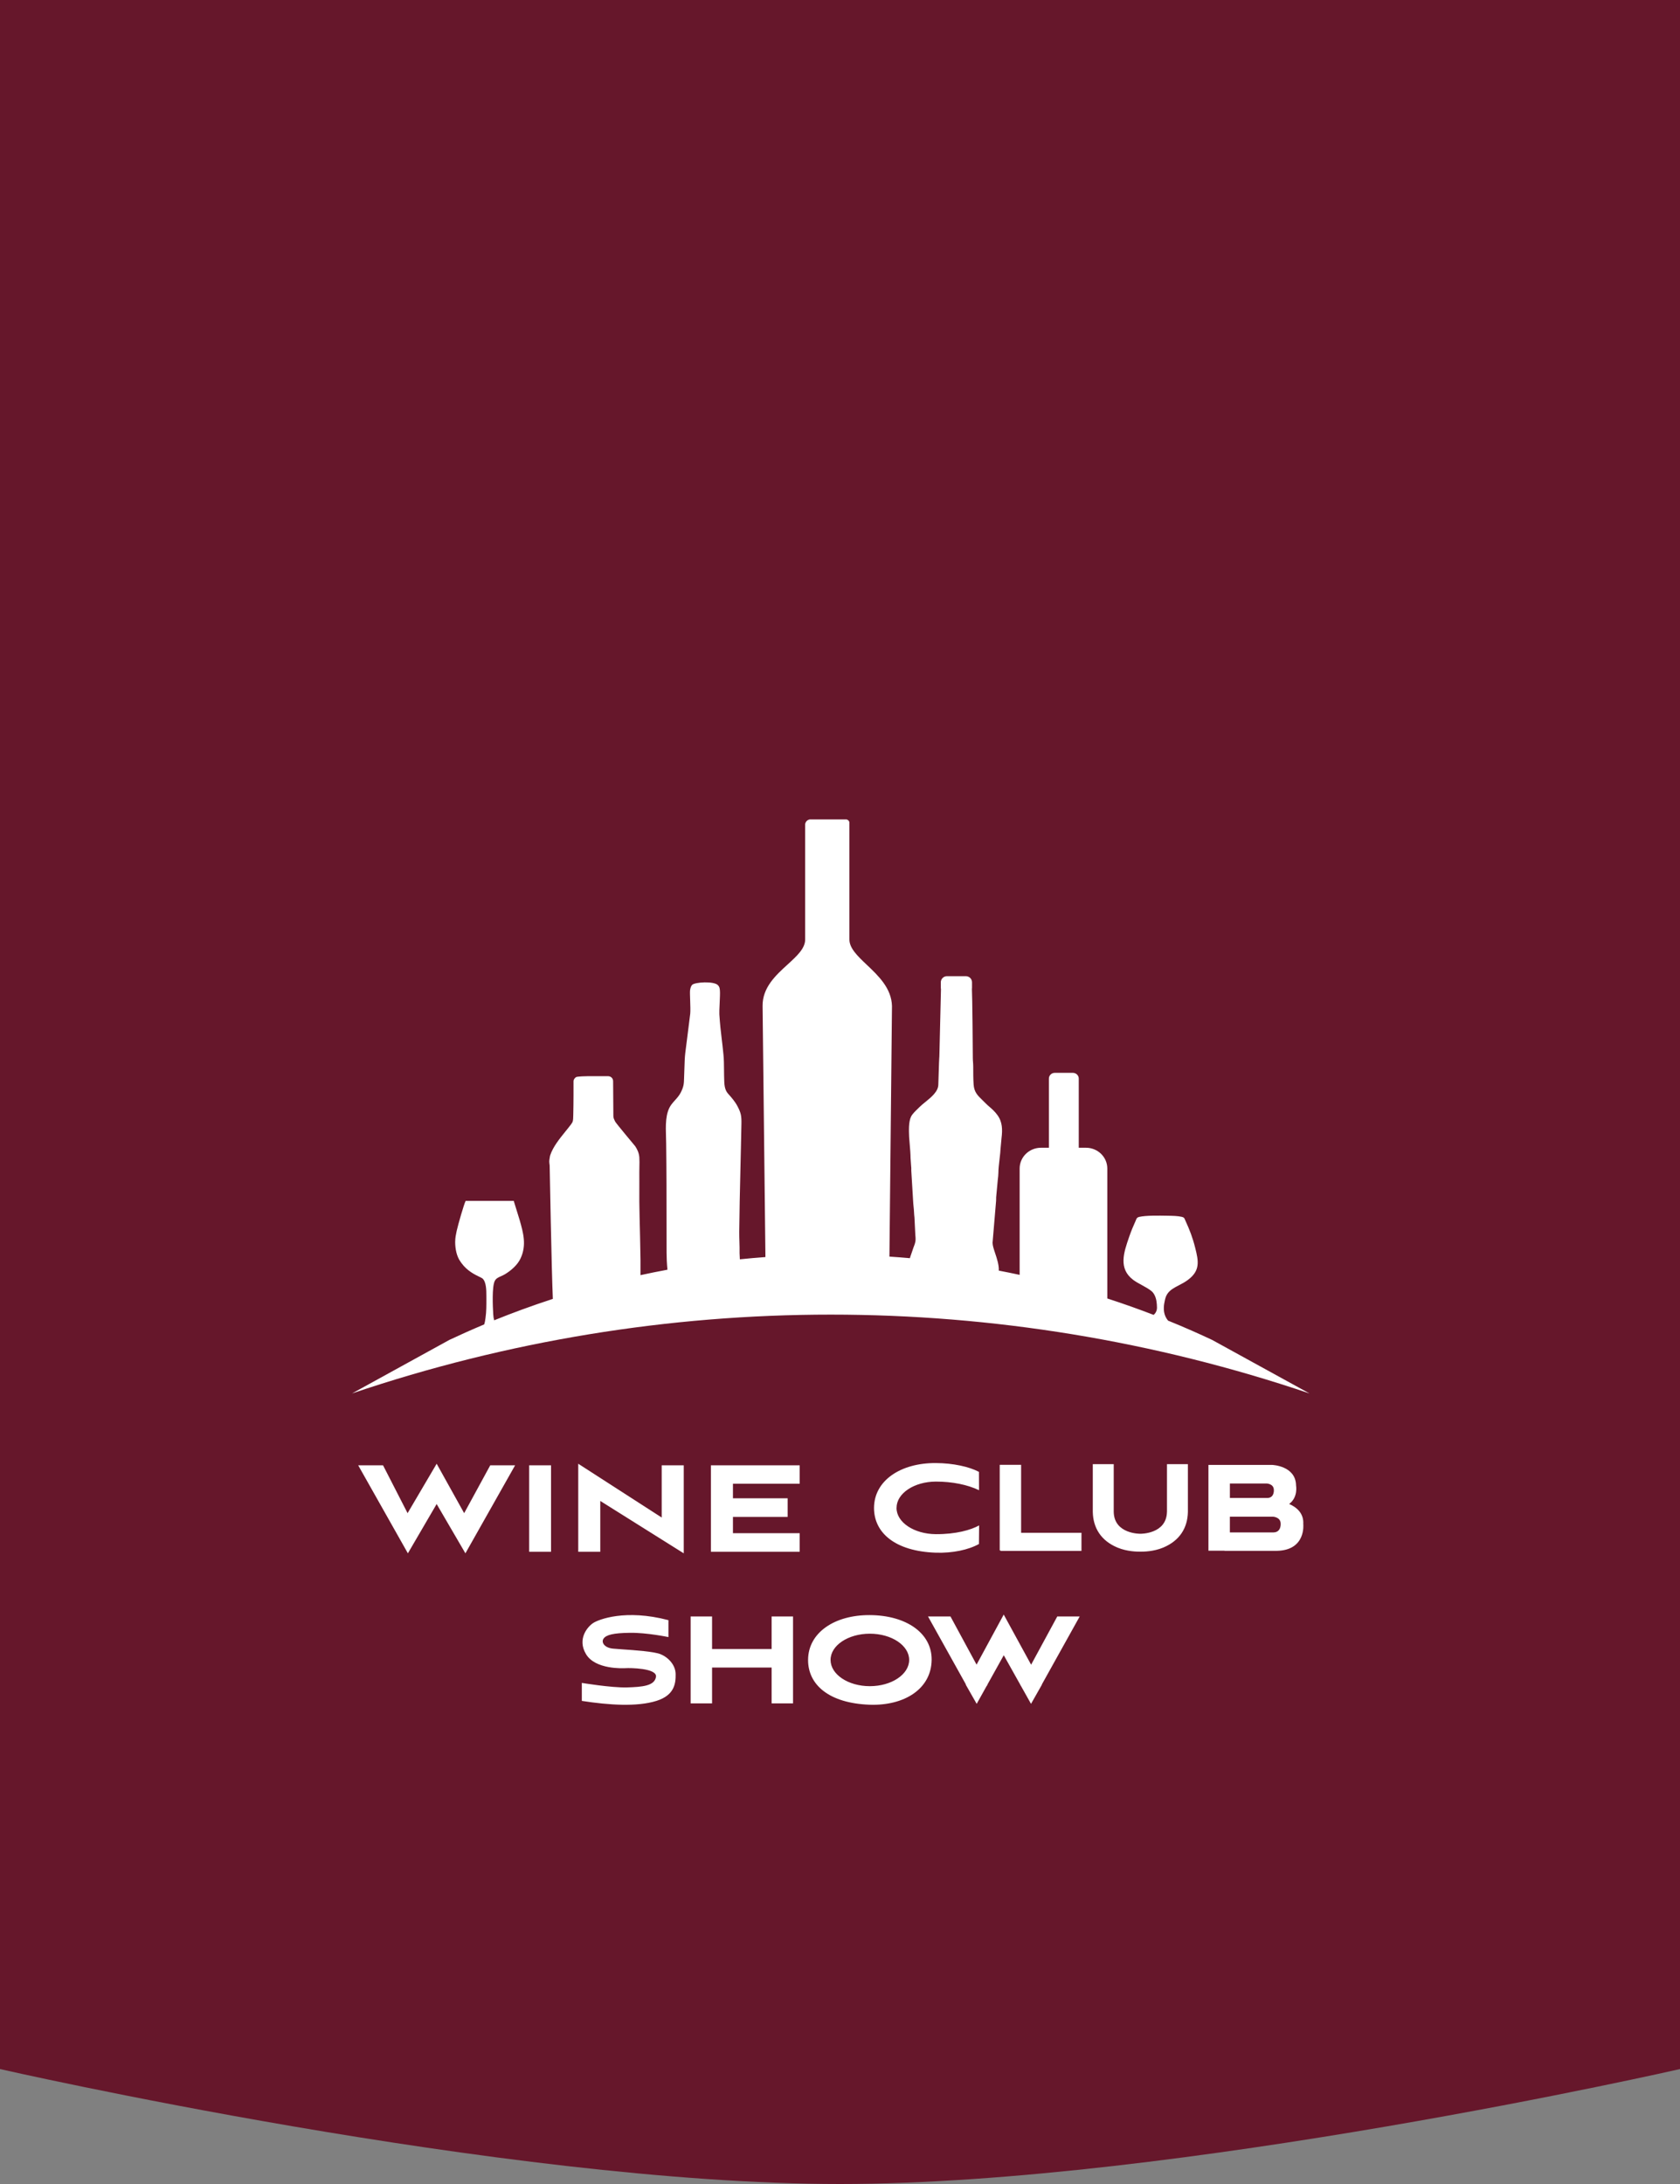
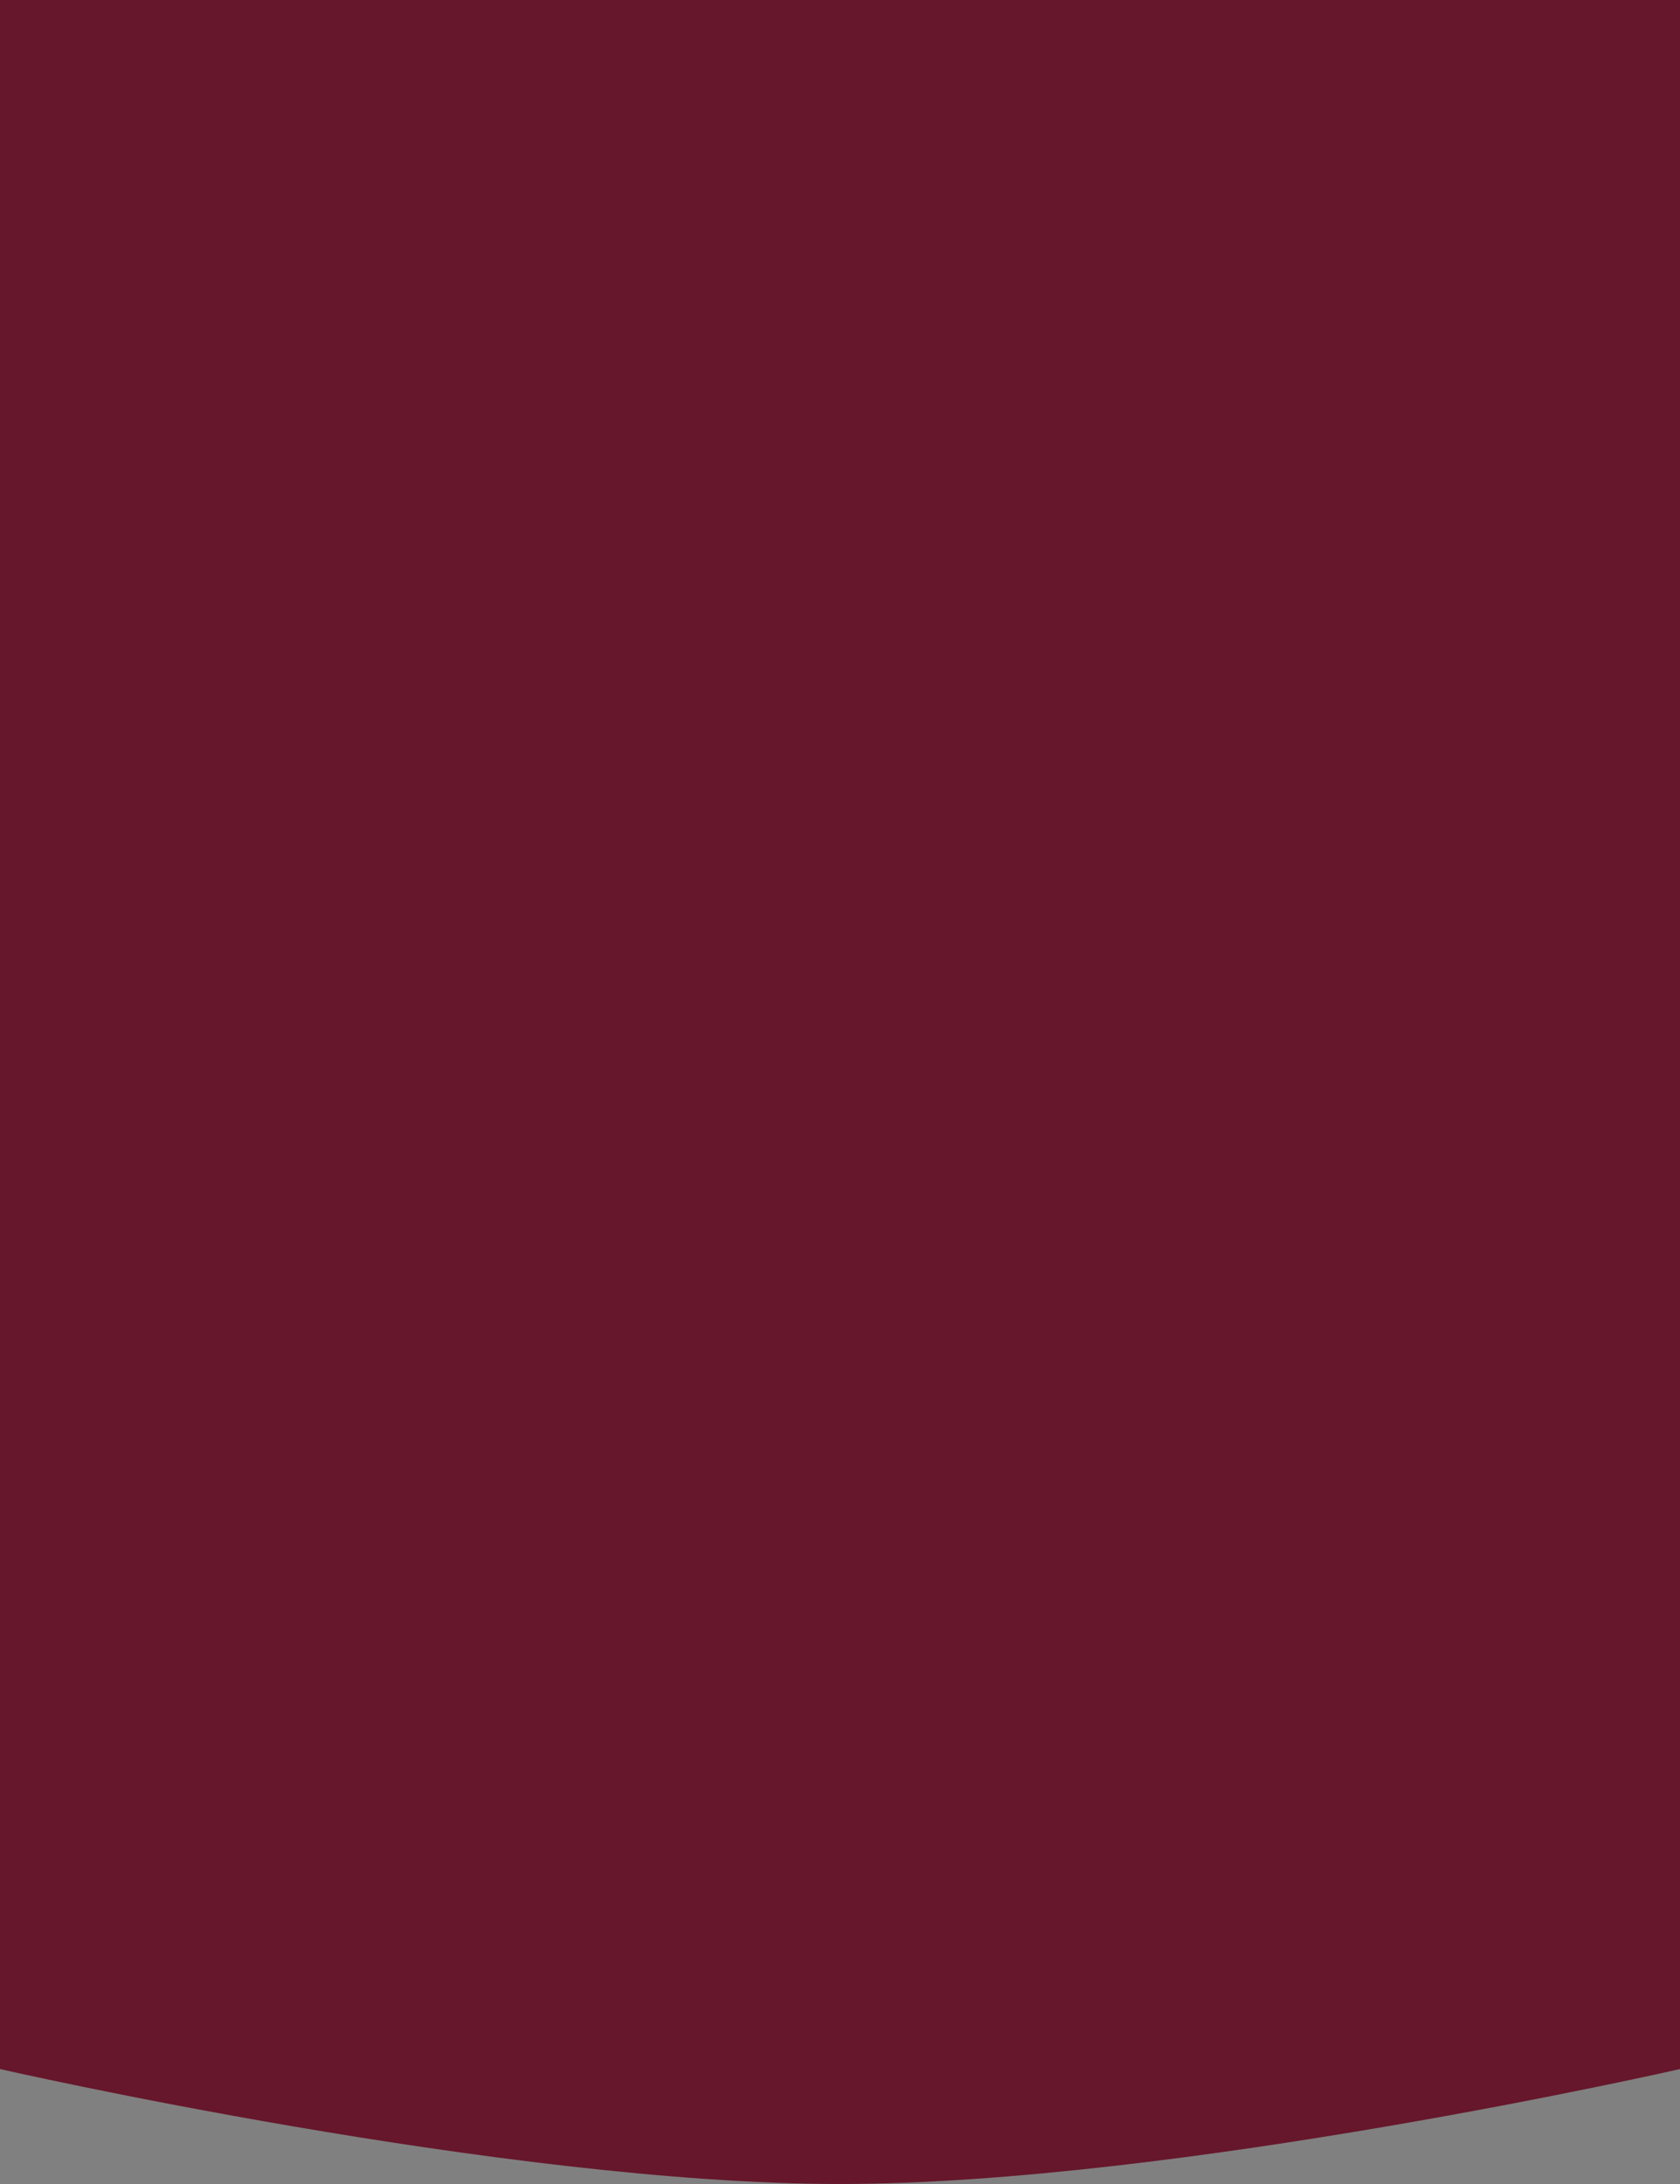
<svg xmlns="http://www.w3.org/2000/svg" width="100" height="130" viewBox="0 0 100 130" fill="none">
  <rect x="0" y="0" width="100" height="130" fill="#808080" stroke="none" />
  <path d="M0 0H100V123.158C100 123.158 70.002 130 50 130C29.997 130 0 123.158 0 123.158V0Z" fill="#66172B" />
-   <path fill-rule="evenodd" clip-rule="evenodd" d="M45.561 74.825C45.046 74.863 44.539 74.907 44.039 74.959C44.035 74.85 44.029 74.731 44.022 74.598C44.027 74.374 44.02 74.142 44.013 73.911V73.911V73.911V73.911V73.911V73.91V73.91V73.91V73.91V73.91V73.91V73.91C44.007 73.705 44.001 73.5 44.003 73.302C44.014 72.102 44.042 70.895 44.071 69.692L44.071 69.691C44.082 69.187 44.094 68.684 44.105 68.183C44.116 67.762 44.124 67.338 44.132 66.913L44.132 66.912C44.143 66.414 44.101 66.237 43.899 65.85C43.75 65.565 43.553 65.343 43.363 65.128L43.338 65.101C43.12 64.859 43.112 64.537 43.104 64.157C43.103 64.118 43.102 64.077 43.101 64.036C43.097 63.904 43.096 63.772 43.096 63.639V63.639C43.093 63.347 43.092 63.055 43.062 62.766C43.025 62.381 42.989 62.086 42.956 61.811L42.956 61.811C42.904 61.375 42.858 60.989 42.818 60.373C42.811 60.272 42.822 60.019 42.835 59.75C42.849 59.436 42.865 59.1 42.852 58.967C42.84 58.805 42.821 58.728 42.727 58.635C42.481 58.391 41.373 58.458 41.201 58.62C41.127 58.698 41.097 58.809 41.076 58.94C41.063 59.035 41.072 59.272 41.081 59.534V59.534V59.534C41.091 59.837 41.103 60.174 41.084 60.361L41.082 60.365C41.057 60.591 40.978 61.206 40.907 61.759C40.856 62.157 40.809 62.523 40.789 62.688C40.757 62.962 40.749 63.249 40.741 63.534V63.534V63.534V63.534V63.534V63.534V63.534V63.535V63.535V63.535V63.535V63.535C40.737 63.666 40.733 63.798 40.727 63.927C40.724 64.013 40.721 64.088 40.719 64.156C40.709 64.51 40.704 64.661 40.526 65.023C40.435 65.205 40.304 65.352 40.174 65.496L40.174 65.496L40.174 65.496C40.097 65.582 40.02 65.668 39.953 65.76C39.598 66.25 39.622 67.002 39.644 67.709L39.644 67.709C39.648 67.83 39.651 67.951 39.653 68.068C39.674 69.672 39.675 71.285 39.675 72.895C39.675 73.452 39.676 74.009 39.677 74.566C39.677 74.829 39.693 75.214 39.729 75.578C39.182 75.679 38.648 75.788 38.125 75.901L38.125 75.891V75.003C38.125 74.71 38.074 72.497 38.07 72.409C38.066 72.27 38.055 71.699 38.055 71.536C38.057 71.14 38.056 70.746 38.056 70.35L38.056 70.349C38.055 70.151 38.055 69.954 38.055 69.756C38.055 69.668 38.057 69.573 38.059 69.475L38.059 69.475C38.063 69.271 38.068 69.058 38.055 68.883C38.031 68.613 37.93 68.412 37.813 68.231C37.813 68.231 36.672 66.867 36.622 66.768C36.612 66.746 36.602 66.726 36.592 66.708C36.551 66.626 36.522 66.57 36.51 66.444C36.51 66.444 36.495 64.464 36.495 64.359C36.495 64.185 36.363 64.058 36.187 64.058H35.019C34.898 64.058 34.385 64.07 34.296 64.112C34.226 64.148 34.14 64.255 34.14 64.344L34.138 64.347L34.138 64.405C34.139 64.663 34.142 65.646 34.123 66.38L34.121 66.429C34.114 66.699 34.113 66.766 33.993 66.923C33.889 67.062 33.775 67.203 33.659 67.346L33.659 67.346C33.297 67.794 32.917 68.263 32.749 68.77C32.736 68.816 32.734 68.829 32.729 68.859C32.727 68.872 32.725 68.887 32.722 68.909C32.687 69.109 32.687 69.148 32.718 69.364C32.718 69.364 32.831 75.611 32.907 77.315C31.622 77.734 30.455 78.168 29.415 78.589C29.386 78.491 29.367 78.374 29.359 78.234C29.332 77.782 29.274 76.57 29.457 76.235C29.534 76.092 29.668 76.033 29.822 75.965C29.892 75.933 29.966 75.9 30.041 75.857C30.414 75.636 30.811 75.293 30.991 74.895C31.35 74.112 31.154 73.401 30.929 72.614L30.579 71.48H27.718C27.614 71.677 27.266 72.9 27.192 73.233L27.176 73.305C27.135 73.498 27.095 73.682 27.095 73.912L27.093 73.909C27.093 74.353 27.187 74.793 27.409 75.098C27.423 75.119 27.433 75.134 27.445 75.15C27.453 75.161 27.461 75.172 27.471 75.187C27.807 75.648 28.261 75.868 28.526 75.996C28.618 76.04 28.687 76.073 28.721 76.102C28.946 76.302 28.95 76.809 28.95 77.114C28.95 77.177 28.95 77.241 28.951 77.304C28.952 77.692 28.954 78.075 28.899 78.45C28.881 78.586 28.861 78.719 28.819 78.835C28.047 79.159 27.352 79.472 26.74 79.76V79.761L20.959 82.94H20.962C39.428 76.688 59.472 76.688 77.938 82.94H77.941L72.156 79.76C71.403 79.405 70.524 79.013 69.526 78.608C69.464 78.531 69.41 78.448 69.371 78.36C69.207 77.998 69.295 77.595 69.328 77.445L69.333 77.421L69.333 77.421C69.357 77.31 69.387 77.169 69.478 77.028C69.635 76.785 69.887 76.654 70.167 76.508C70.344 76.416 70.532 76.318 70.714 76.182C71.45 75.631 71.344 75.074 71.146 74.287C70.987 73.65 70.815 73.218 70.559 72.654C70.552 72.64 70.547 72.628 70.542 72.616L70.533 72.596L70.533 72.596L70.533 72.595L70.533 72.595L70.533 72.595L70.533 72.594C70.495 72.503 70.478 72.463 70.344 72.431C70.113 72.375 69.797 72.37 69.549 72.366L69.515 72.365L69.464 72.364C69 72.356 68.211 72.341 67.806 72.435C67.679 72.467 67.658 72.519 67.621 72.611L67.621 72.611C67.616 72.622 67.612 72.634 67.606 72.646L67.596 72.67C67.452 72.99 67.335 73.265 67.218 73.605L67.202 73.651C66.891 74.553 66.561 75.508 67.448 76.18C67.598 76.293 67.783 76.394 67.968 76.494C68.18 76.61 68.391 76.725 68.549 76.859C68.689 76.975 68.798 77.198 68.838 77.457C68.854 77.571 68.869 77.713 68.868 77.848H68.867C68.865 78.014 68.791 78.167 68.667 78.267C67.82 77.941 66.9 77.611 65.911 77.29V69.556C65.911 68.872 65.343 68.318 64.639 68.318H64.212V64.203C64.212 64.013 64.054 63.859 63.861 63.859H62.785C62.59 63.859 62.434 64.013 62.434 64.203V68.318H61.965C61.263 68.318 60.693 68.872 60.693 69.556V75.884C60.287 75.797 59.873 75.712 59.452 75.632C59.465 75.283 59.341 74.914 59.233 74.591C59.153 74.35 59.081 74.135 59.081 73.974L59.291 71.476C59.296 71.434 59.295 71.396 59.294 71.358C59.294 71.329 59.293 71.299 59.295 71.268L59.392 70.226C59.408 70.114 59.428 69.917 59.428 69.809C59.426 69.608 59.464 69.281 59.499 68.976L59.499 68.975C59.527 68.735 59.554 68.509 59.557 68.37L59.615 67.741C59.677 67.242 59.67 66.783 59.373 66.378L59.375 66.379C59.21 66.152 59.047 66.012 58.901 65.886C58.832 65.827 58.768 65.771 58.709 65.712C58.672 65.679 58.645 65.651 58.616 65.621L58.616 65.621C58.601 65.606 58.586 65.59 58.568 65.573C58.541 65.546 58.513 65.519 58.487 65.493C58.185 65.201 57.982 65.004 57.953 64.546C57.93 64.214 57.93 63.858 57.93 63.496C57.93 63.394 57.924 63.308 57.918 63.224L57.918 63.224V63.224V63.224V63.224C57.912 63.144 57.906 63.067 57.906 62.979C57.91 62.781 57.875 59.164 57.852 58.871V58.867C57.856 58.846 57.858 58.822 57.858 58.799V58.47C57.858 58.268 57.694 58.106 57.492 58.106H56.368C56.21 58.106 56.078 58.204 56.025 58.342H56.022V58.35C56.008 58.388 56 58.427 56 58.47V58.799C56 58.826 56.004 58.854 56.01 58.878L55.918 62.742C55.918 62.841 55.912 62.924 55.906 63.012C55.901 63.087 55.896 63.166 55.894 63.259L55.852 64.568C55.843 64.975 55.436 65.306 55.079 65.597C54.953 65.699 54.832 65.797 54.738 65.891C54.704 65.926 54.665 65.963 54.625 66.003L54.625 66.003C54.479 66.143 54.307 66.309 54.231 66.463C54.079 66.772 54.099 67.279 54.114 67.661L54.114 67.665C54.123 67.822 54.137 67.984 54.152 68.146C54.175 68.41 54.198 68.676 54.2 68.931L54.235 69.432C54.245 69.49 54.244 69.538 54.243 69.588C54.242 69.618 54.242 69.648 54.243 69.683L54.352 71.486C54.355 71.577 54.367 71.704 54.379 71.819L54.379 71.819C54.385 71.878 54.391 71.934 54.395 71.98C54.398 72.031 54.401 72.083 54.405 72.134L54.405 72.135L54.405 72.135L54.405 72.135L54.405 72.135L54.405 72.135V72.135C54.412 72.256 54.419 72.376 54.433 72.478L54.484 73.52C54.525 73.863 54.476 73.988 54.404 74.176C54.38 74.24 54.352 74.311 54.325 74.4L54.188 74.798C54.178 74.829 54.169 74.861 54.161 74.892C53.759 74.856 53.353 74.825 52.942 74.798L53.094 59.884C53.066 58.823 52.284 58.082 51.596 57.43C51.048 56.91 50.56 56.446 50.56 55.923V48.983V48.977V48.972V48.967V48.961L50.559 48.956V48.95L50.557 48.945V48.939L50.554 48.934V48.928L50.552 48.923V48.917L50.547 48.912V48.907H50.546V48.901H50.545L50.542 48.896L50.539 48.892L50.537 48.888C50.537 48.888 50.53 48.875 50.526 48.87C50.501 48.83 50.462 48.8 50.417 48.784H50.412V48.783H50.406V48.781H50.401L50.395 48.779H50.39L50.384 48.776H50.379H50.373L50.368 48.775H50.362H50.357H50.351H50.346H50.34H48.24H48.232H48.224H48.215H48.207C48.207 48.775 48.196 48.777 48.191 48.777C48.077 48.798 47.983 48.878 47.944 48.983L47.941 48.99C47.934 49.01 47.928 49.031 47.927 49.052V49.06L47.926 49.069V49.077V49.085V49.093V55.923C47.926 56.458 47.432 56.908 46.881 57.411C46.177 58.053 45.379 58.781 45.392 59.884L45.561 74.825ZM48.21 48.776L48.194 48.779C48.194 48.779 48.205 48.777 48.21 48.776ZM59.507 87.193H60.781V91.238H64.373V92.315H59.556V92.289H59.507V87.193ZM55.705 88.19C54.412 88.194 53.366 88.891 53.366 89.753L53.364 89.756C53.364 90.619 54.411 91.31 55.703 91.319C56.897 91.326 57.784 91.073 58.281 90.799L58.27 91.905C57.652 92.251 56.703 92.455 55.703 92.422C53.264 92.338 52.02 91.225 52.025 89.753C52.031 88.133 53.603 87.075 55.703 87.087C56.735 87.091 57.691 87.305 58.27 87.611L58.275 88.702C57.599 88.379 56.694 88.189 55.705 88.19ZM67.878 91.295C67.878 91.295 69.435 91.325 69.461 89.993H69.463V87.151H70.708V90C70.688 90.948 70.217 91.71 69.236 92.119C68.656 92.36 68.067 92.36 67.891 92.36H67.883H67.872H67.867C67.692 92.36 67.101 92.36 66.519 92.119C65.537 91.71 65.068 90.948 65.047 90V87.151H66.293V89.993C66.319 91.325 67.878 91.295 67.878 91.295ZM77.146 88.421C77.146 88.421 77.279 89.125 76.734 89.522H76.735C77.174 89.714 77.614 90.07 77.576 90.722C77.576 90.722 77.753 92.282 75.993 92.312H72.891V92.305H71.931V87.198H75.725C75.725 87.198 77.128 87.243 77.146 88.421ZM75.397 88.303H73.208V89.166H75.438C75.872 89.155 75.824 88.676 75.824 88.676C75.812 88.317 75.397 88.303 75.397 88.303ZM73.207 91.215H75.811C76.279 91.201 76.23 90.681 76.23 90.681C76.216 90.293 75.769 90.279 75.769 90.279H73.207V91.215ZM25.99 89.527L24.279 92.46L21.321 87.22H22.8L24.261 90.07L25.992 87.127L27.629 90.07L29.182 87.22H30.662L27.703 92.46L25.992 89.527H25.99ZM31.498 87.22V92.368H32.8V87.22H31.498ZM35.731 89.342V92.368H34.419V87.127L39.387 90.329V87.22H40.699V92.46L35.731 89.342ZM42.316 87.22V92.368H47.601V91.261H43.628V90.293H46.885V89.185H43.628V88.318H47.601V87.22H42.316ZM39.322 98.466C38.944 98.306 37.781 98.226 37.027 98.174C36.803 98.158 36.614 98.145 36.493 98.133C35.964 98.083 35.775 97.751 35.927 97.536C36.077 97.319 36.493 97.202 37.498 97.191C38.505 97.177 39.788 97.446 39.788 97.446V96.438C37.222 95.763 35.627 96.4 35.312 96.606C34.996 96.808 34.33 97.546 34.885 98.466C35.437 99.384 37.085 99.306 37.261 99.295C37.438 99.281 39.134 99.281 39.046 99.817C38.958 100.352 38.242 100.414 37.31 100.442C36.38 100.465 34.632 100.173 34.632 100.173V101.244C36.267 101.498 37.928 101.602 39.071 101.244C40.151 100.907 40.227 100.201 40.217 99.638C40.206 99.128 39.814 98.67 39.324 98.467L39.322 98.466ZM42.385 98.156H45.93V96.218H47.205V101.393H45.93V99.259H42.385V101.393H41.109V96.218H42.385V98.156ZM51.777 96.137C49.678 96.124 48.105 97.182 48.1 98.803C48.093 100.275 49.339 101.388 51.777 101.472C53.808 101.54 55.434 100.547 55.455 98.803C55.474 97.208 53.94 96.149 51.777 96.137ZM51.777 100.368C50.486 100.368 49.438 99.668 49.438 98.804C49.438 97.941 50.486 97.244 51.777 97.244C53.068 97.244 54.117 97.942 54.117 98.804C54.117 99.666 53.068 100.368 51.777 100.368ZM62.933 96.218H64.268L62.016 100.263L62.021 100.273L61.37 101.42L60.77 100.351L60.726 100.284L60.73 100.279L59.748 98.526L58.773 100.276L58.78 100.284L58.71 100.389L58.136 101.42L57.483 100.273L57.492 100.261L55.239 96.218H56.576L58.129 99.086L59.703 96.184L59.744 96.104L59.794 96.195L61.376 99.089L62.933 96.218Z" fill="white" />
</svg>